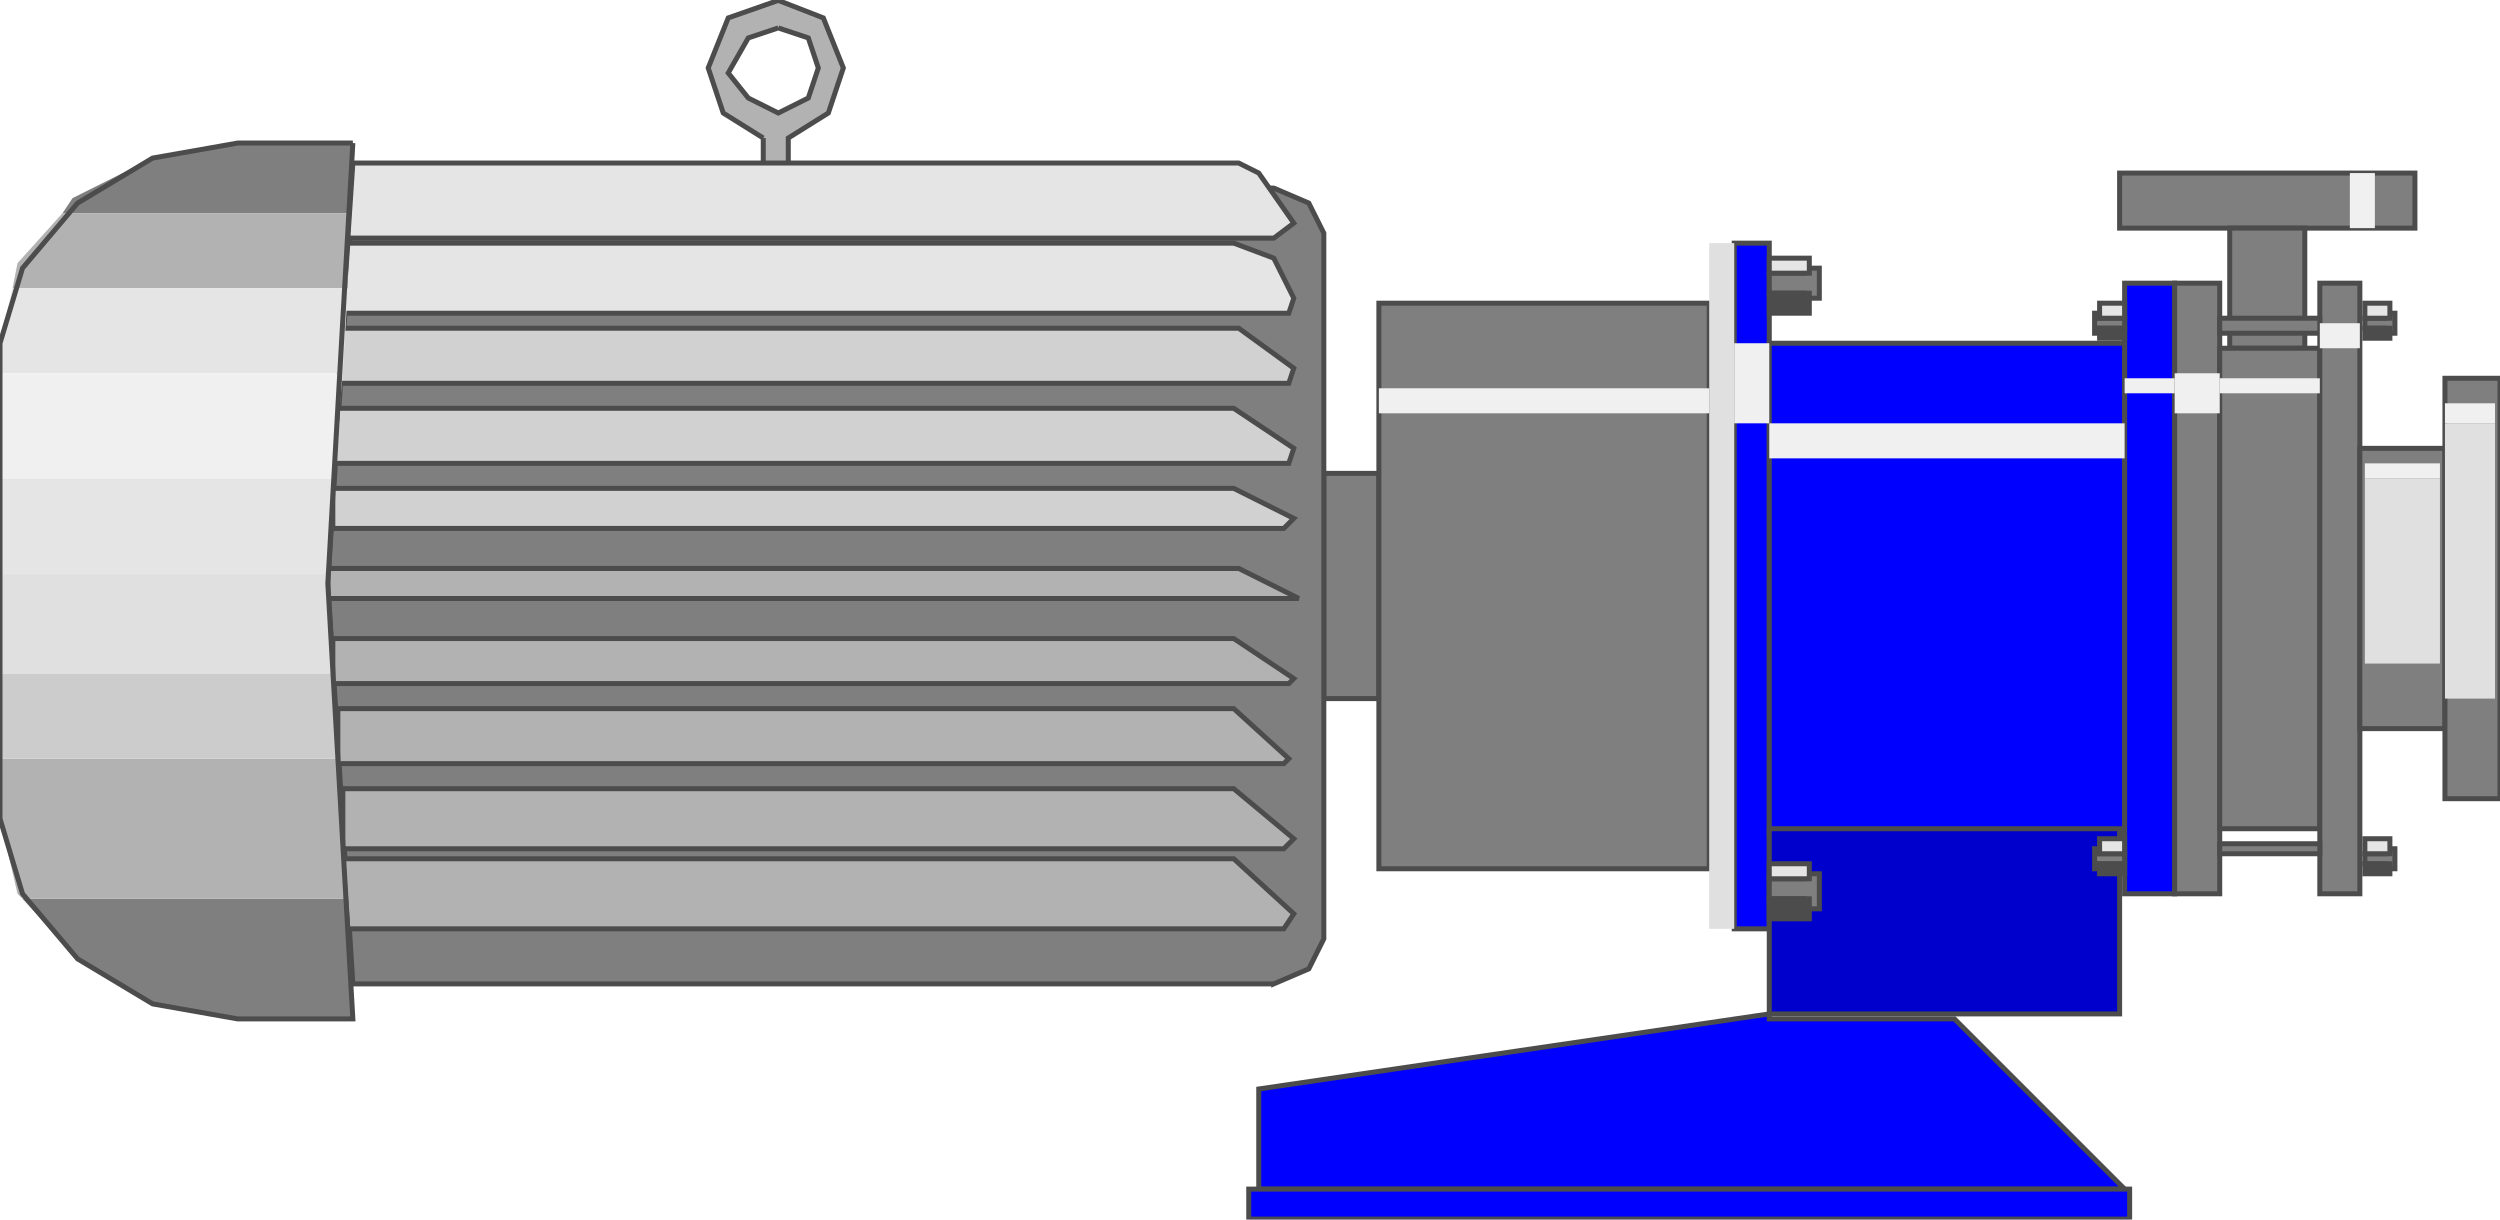
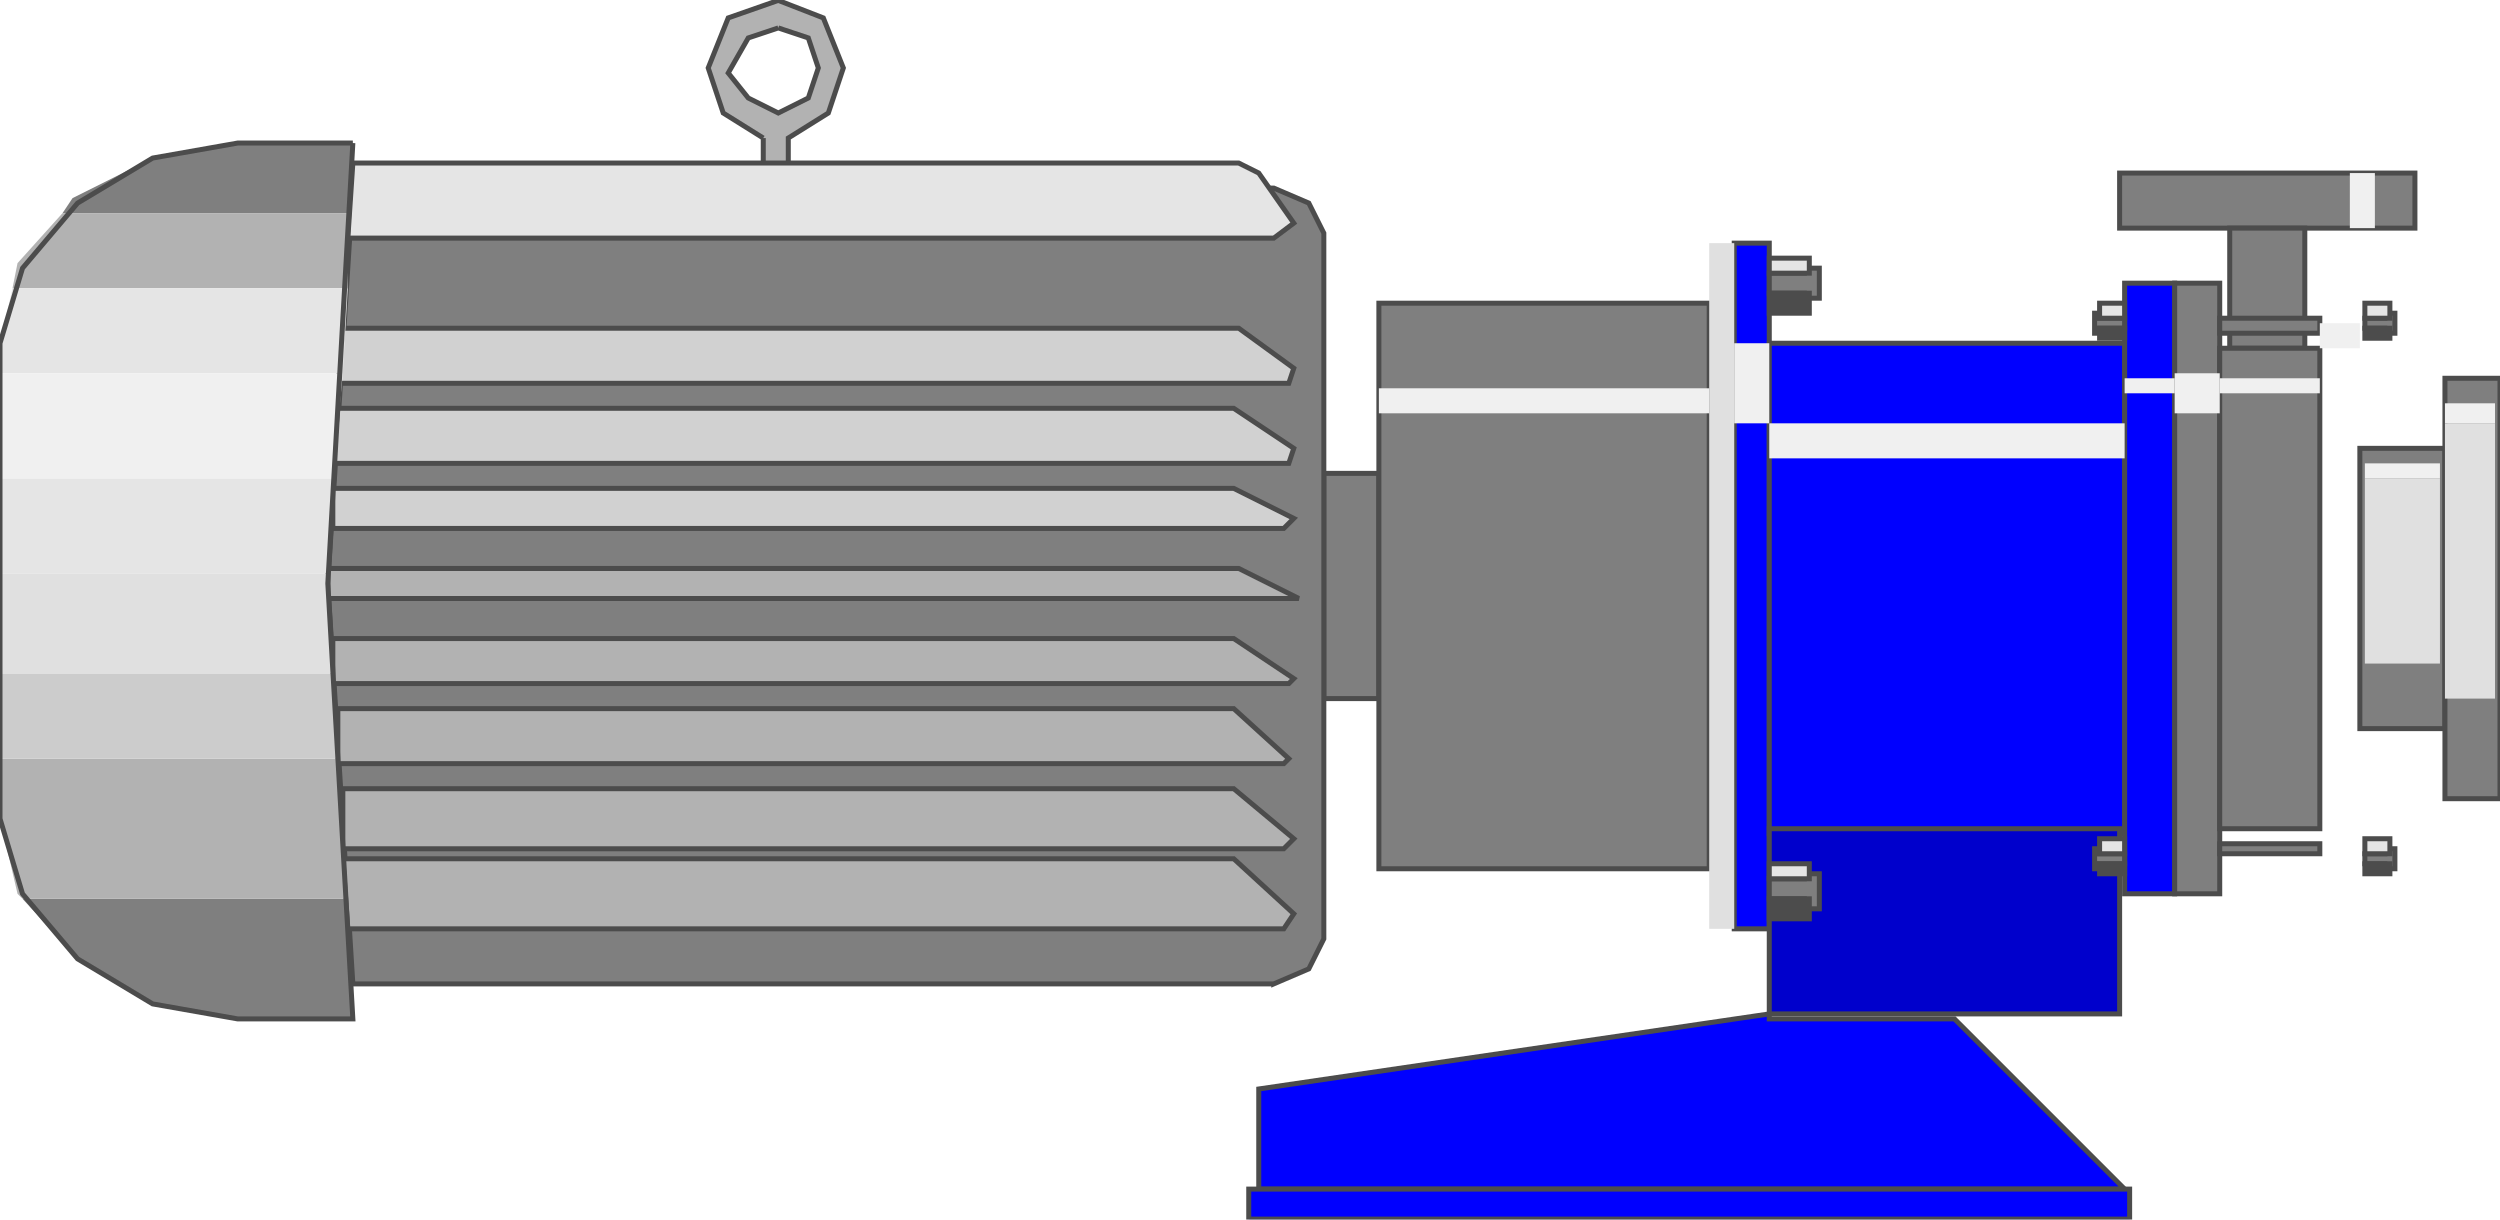
<svg xmlns="http://www.w3.org/2000/svg" width="0.533in" height="0.26in" viewBox="0 0 999 487">
  <path style="fill:#f0f0f0" d="M915,139 l2,0 0,-46 -2,0 0,46z" />
  <path style="fill:#00f;stroke:#4c4c4c;stroke-width:2" d="M781,407 l-74,0 0,-2 -204,30 0,40 346,0 -68,-68z" />
  <path style="fill:#00f;stroke:#4c4c4c;stroke-width:2" d="M851,475 l-352,0 0,12 352,0 0,-12z" />
  <path style="fill:#00f;stroke:#4c4c4c;stroke-width:2" d="M693,97 l14,0 0,274 -14,0 0,-274z" />
  <path style="fill:#00f;stroke:#4c4c4c;stroke-width:2" d="M849,137 l-142,0 0,196 142,0 0,-196z" />
  <path style="fill:#00f;stroke:#4c4c4c;stroke-width:2" d="M849,113 l20,0 0,244 -20,0 0,-244z" />
  <path style="fill:#00c;stroke:#4c4c4c;stroke-width:2" d="M847,331 l-140,0 0,74 140,0 0,-74z" />
  <path style="fill:#7f7f7f;stroke:#4c4c4c;stroke-width:2" d="M529,279 l0,-90 22,0 0,90 -22,0z" />
  <path style="fill:#7f7f7f;stroke:#4c4c4c;stroke-width:2" d="M551,121 l132,0 0,226 -132,0 0,-226z" />
  <path style="fill:#7f7f7f;stroke:#4c4c4c;stroke-width:2" d="M847,69 l118,0 0,22 -118,0 0,-22z" />
  <path style="fill:#7f7f7f;stroke:#4c4c4c;stroke-width:2" d="M891,139 l30,0 0,-48 -30,0 0,48z" />
  <path style="fill:#7f7f7f;stroke:#4c4c4c;stroke-width:2" d="M887,113 l-18,0 0,244 18,0 0,-244z" />
  <path style="fill:#7f7f7f;stroke:#4c4c4c;stroke-width:2" d="M887,139 l40,0 0,192 -40,0 0,-192z" />
-   <path style="fill:#7f7f7f;stroke:#4c4c4c;stroke-width:2" d="M943,113 l-16,0 0,244 16,0 0,-244z" />
  <path style="fill:#7f7f7f;stroke:#4c4c4c;stroke-width:2" d="M977,179 l-34,0 0,112 34,0 0,-112z" />
  <path style="fill:#7f7f7f;stroke:#4c4c4c;stroke-width:2" d="M977,151 l22,0 0,168 -22,0 0,-168z" />
  <path style="fill:#7f7f7f;stroke:#4c4c4c;stroke-width:2" d="M953,347 l4,0 0,-8 -4,0 0,2 -8,0 0,4 8,0 0,2z" />
  <path style="fill:#7f7f7f;stroke:#4c4c4c;stroke-width:2" d="M839,347 l-2,0 0,-8 2,0 0,2 10,0 0,4 -10,0 0,2z" />
  <path style="fill:#7f7f7f;stroke:#4c4c4c;stroke-width:2" d="M721,363 l6,0 0,-14 -6,0 0,2 -14,0 0,8 14,0 0,4z" />
  <path style="fill:#7f7f7f;stroke:#4c4c4c;stroke-width:2" d="M721,119 l6,0 0,-12 -6,0 0,2 -14,0 0,8 14,0 0,2z" />
  <path style="fill:#7f7f7f;stroke:#4c4c4c;stroke-width:2" d="M839,133 l-2,0 0,-8 2,0 0,2 10,0 0,4 -10,0 0,2z" />
  <path style="fill:#7f7f7f;stroke:#4c4c4c;stroke-width:2" d="M953,133 l4,0 0,-8 -4,0 0,2 -8,0 0,4 8,0 0,2z" />
  <path style="fill:#7f7f7f;stroke:#4c4c4c;stroke-width:2" d="M509,393 l14,-6 6,-12 0,-282 -6,-12 -14,-6 -368,0 -10,158 10,160 368,0z" />
  <path style="fill:#4c4c4c;stroke:#4c4c4c;stroke-width:2" d="M955,345 l-10,0 0,4 10,0 0,-4z" />
  <path style="fill:#4c4c4c;stroke:#4c4c4c;stroke-width:2" d="M839,345 l10,0 0,4 -10,0 0,-4z" />
  <path style="fill:#4c4c4c;stroke:#4c4c4c;stroke-width:2" d="M723,359 l-16,0 0,8 16,0 0,-8z" />
  <path style="fill:#4c4c4c;stroke:#4c4c4c;stroke-width:2" d="M723,117 l-16,0 0,8 16,0 0,-8z" />
  <path style="fill:#4c4c4c;stroke:#4c4c4c;stroke-width:2" d="M839,131 l10,0 0,4 -10,0 0,-4z" />
  <path style="fill:#4c4c4c;stroke:#4c4c4c;stroke-width:2" d="M955,131 l-10,0 0,4 10,0 0,-4z" />
  <path style="fill:#7f7f7f;stroke:#4c4c4c;stroke-width:2" d="M887,337 l40,0 0,4 -40,0 0,-4z" />
  <path style="fill:#7f7f7f;stroke:#4c4c4c;stroke-width:2" d="M887,127 l40,0 0,6 -40,0 0,-6z" />
  <path style="fill:#e5e5e5;stroke:#4c4c4c;stroke-width:2" d="M955,335 l-10,0 0,6 10,0 0,-6z" />
  <path style="fill:#e5e5e5;stroke:#4c4c4c;stroke-width:2" d="M839,335 l10,0 0,6 -10,0 0,-6z" />
  <path style="fill:#e5e5e5;stroke:#4c4c4c;stroke-width:2" d="M723,345 l-16,0 0,6 16,0 0,-6z" />
  <path style="fill:#e5e5e5;stroke:#4c4c4c;stroke-width:2" d="M723,103 l-16,0 0,6 16,0 0,-6z" />
  <path style="fill:#e5e5e5;stroke:#4c4c4c;stroke-width:2" d="M839,121 l10,0 0,6 -10,0 0,-6z" />
  <path style="fill:#e5e5e5;stroke:#4c4c4c;stroke-width:2" d="M955,121 l-10,0 0,6 10,0 0,-6z" />
  <path style="fill:#e0e0e0" d="M693,97 l-10,0 0,274 10,0 0,-274z" />
  <path style="fill:#e0e0e0" d="M975,265 l-30,0 0,-74 30,0 0,74z" />
  <path style="fill:#e0e0e0" d="M977,279 l20,0 0,-110 -20,0 0,110z" />
  <path style="fill:#f0f0f0" d="M551,155 l132,0 0,10 -132,0 0,-10z" />
  <path style="fill:#f0f0f0" d="M693,137 l14,0 0,32 -14,0 0,-32z" />
  <path style="fill:#f0f0f0" d="M849,169 l-142,0 0,14 142,0 0,-14z" />
  <path style="fill:#f0f0f0" d="M849,151 l20,0 0,6 -20,0 0,-6z" />
  <path style="fill:#f0f0f0" d="M887,149 l-18,0 0,16 18,0 0,-16z" />
  <path style="fill:#f0f0f0" d="M887,151 l40,0 0,6 -40,0 0,-6z" />
  <path style="fill:#f0f0f0" d="M939,69 l10,0 0,22 -10,0 0,-22z" />
  <path style="fill:#f0f0f0" d="M943,129 l-16,0 0,10 16,0 0,-10z" />
  <path style="fill:#f0f0f0" d="M977,161 l20,0 0,8 -20,0 0,-8z" />
  <path style="fill:#f0f0f0" d="M975,185 l-30,0 0,6 30,0 0,-6z" />
  <path style="fill:#b2b2b2;fill-rule:evenodd" d="M305,55 l0,36 10,0 0,-18 0,-18 16,-10 6,-18 -8,-20 -18,-7 -20,7 -8,20 6,18 16,10z M311,11 l-12,4 -8,14 8,10 12,6 12,-6 4,-12 -4,-12 -12,-4z " />
  <path style="fill:none;stroke:#4c4c4c;stroke-width:2" d="M305,55 l0,36 10,0 0,-18 0,-18 16,-10 6,-18 -8,-20 -18,-7 -20,7 -8,20 6,18 16,10" />
  <path style="fill:none;stroke:#4c4c4c;stroke-width:2" d="M311,11 l-12,4 -8,14 8,10 12,6 12,-6 4,-12 -4,-12 -12,-4" />
  <path style="fill:#e5e5e5;stroke:#4c4c4c;stroke-width:2" d="M141,65 l-2,30 370,0 8,-6 -14,-20 -8,-4 -354,0z" />
-   <path style="fill:#e5e5e5;stroke:#4c4c4c;stroke-width:2" d="M139,97 l-2,28 378,0 2,-6 -8,-16 -16,-6 -354,0z" />
+   <path style="fill:#e5e5e5;stroke:#4c4c4c;stroke-width:2" d="M139,97 z" />
  <path style="fill:#d1d1d1;stroke:#4c4c4c;stroke-width:2" d="M137,131 l-2,22 380,0 2,-6 -22,-16 -358,0z" />
  <path style="fill:#d1d1d1;stroke:#4c4c4c;stroke-width:2" d="M135,163 l-2,22 382,0 2,-6 -24,-16 -358,0z" />
  <path style="fill:#d1d1d1;stroke:#4c4c4c;stroke-width:2" d="M133,195 l0,16 380,0 4,-4 -24,-12 -360,0z" />
  <path style="fill:#b2b2b2;stroke:#4c4c4c;stroke-width:2" d="M131,239 l0,-6 0,-6 364,0 24,12 -6,0 -382,0z" />
  <path style="fill:#b2b2b2;stroke:#4c4c4c;stroke-width:2" d="M133,255 l0,18 382,0 2,-2 -24,-16 -360,0z" />
  <path style="fill:#b2b2b2;stroke:#4c4c4c;stroke-width:2" d="M135,283 l0,22 378,0 2,-2 -22,-20 -358,0z" />
  <path style="fill:#b2b2b2;stroke:#4c4c4c;stroke-width:2" d="M137,315 l0,24 376,0 4,-4 -24,-20 -356,0z" />
  <path style="fill:#b2b2b2;stroke:#4c4c4c;stroke-width:2" d="M137,343 l2,28 374,0 4,-6 -24,-22 -356,0z" />
  <path style="fill:#7f7f7f" d="M141,57 l-46,0 -34,6 -32,16 -4,6 114,0 2,-28z" />
  <path style="fill:#7f7f7f" d="M9,359 l22,24 30,18 34,6 46,0 -2,-48 -130,0z" />
  <path style="fill:#b2b2b2" d="M25,85 l-18,20 -2,10 134,0 0,-30 -114,0z" />
  <path style="fill:#b2b2b2" d="M0,303 l0,24 7,30 2,2 130,0 -4,-56 -135,0z" />
  <path style="fill:#e5e5e5" d="M5,115 l-5,22 0,12 137,0 2,-34 -134,0z" />
  <path style="fill:#e5e5e5" d="M0,229 l0,-38 133,0 -2,38 -131,0z" />
  <path style="fill:#f0f0f0" d="M0,191 l0,-42 137,0 -4,42 -133,0z" />
  <path style="fill:#e0e0e0" d="M0,229 l0,4 0,36 133,0 -2,-36 0,-4 -131,0z" />
  <path style="fill:#ccc" d="M0,303 l0,-34 133,0 2,34 -135,0z" />
  <path style="fill:none;stroke:#4c4c4c;stroke-width:2" d="M141,57 l-46,0 -34,6 -30,18 -22,26 -9,30 0,96 0,94 9,30 22,26 30,18 34,6 46,0 -10,-174 10,-176" />
</svg>